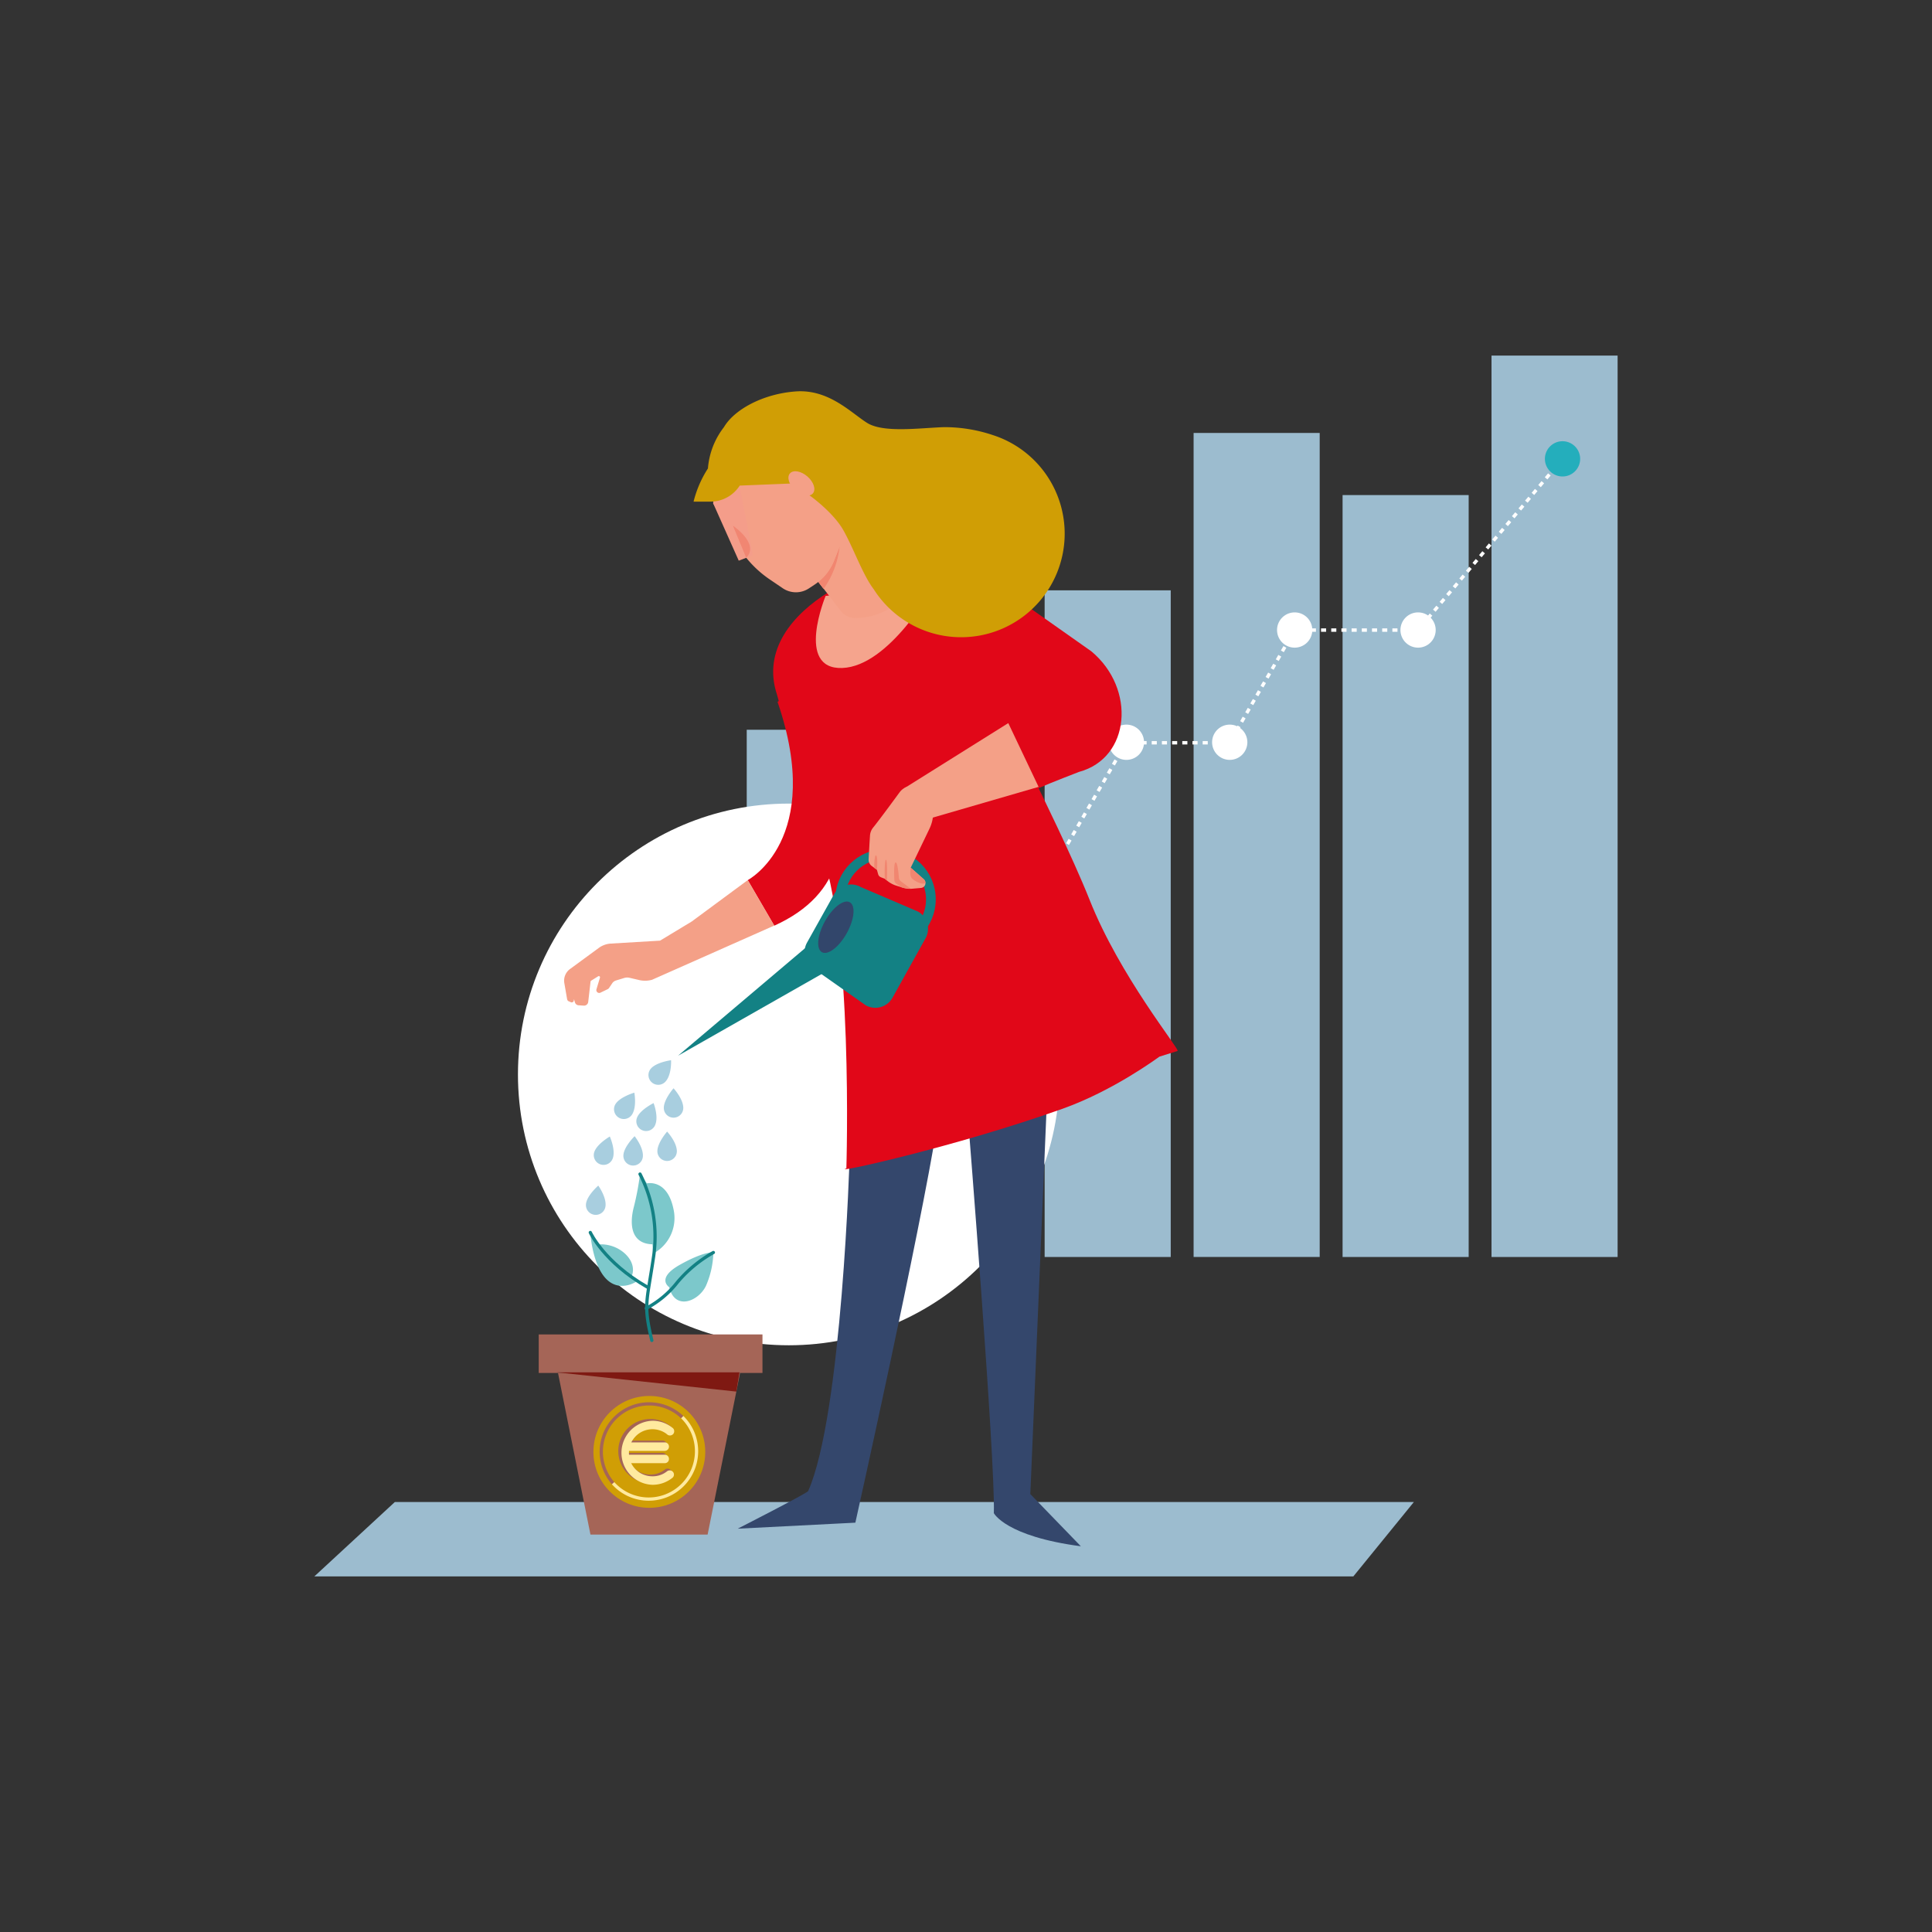
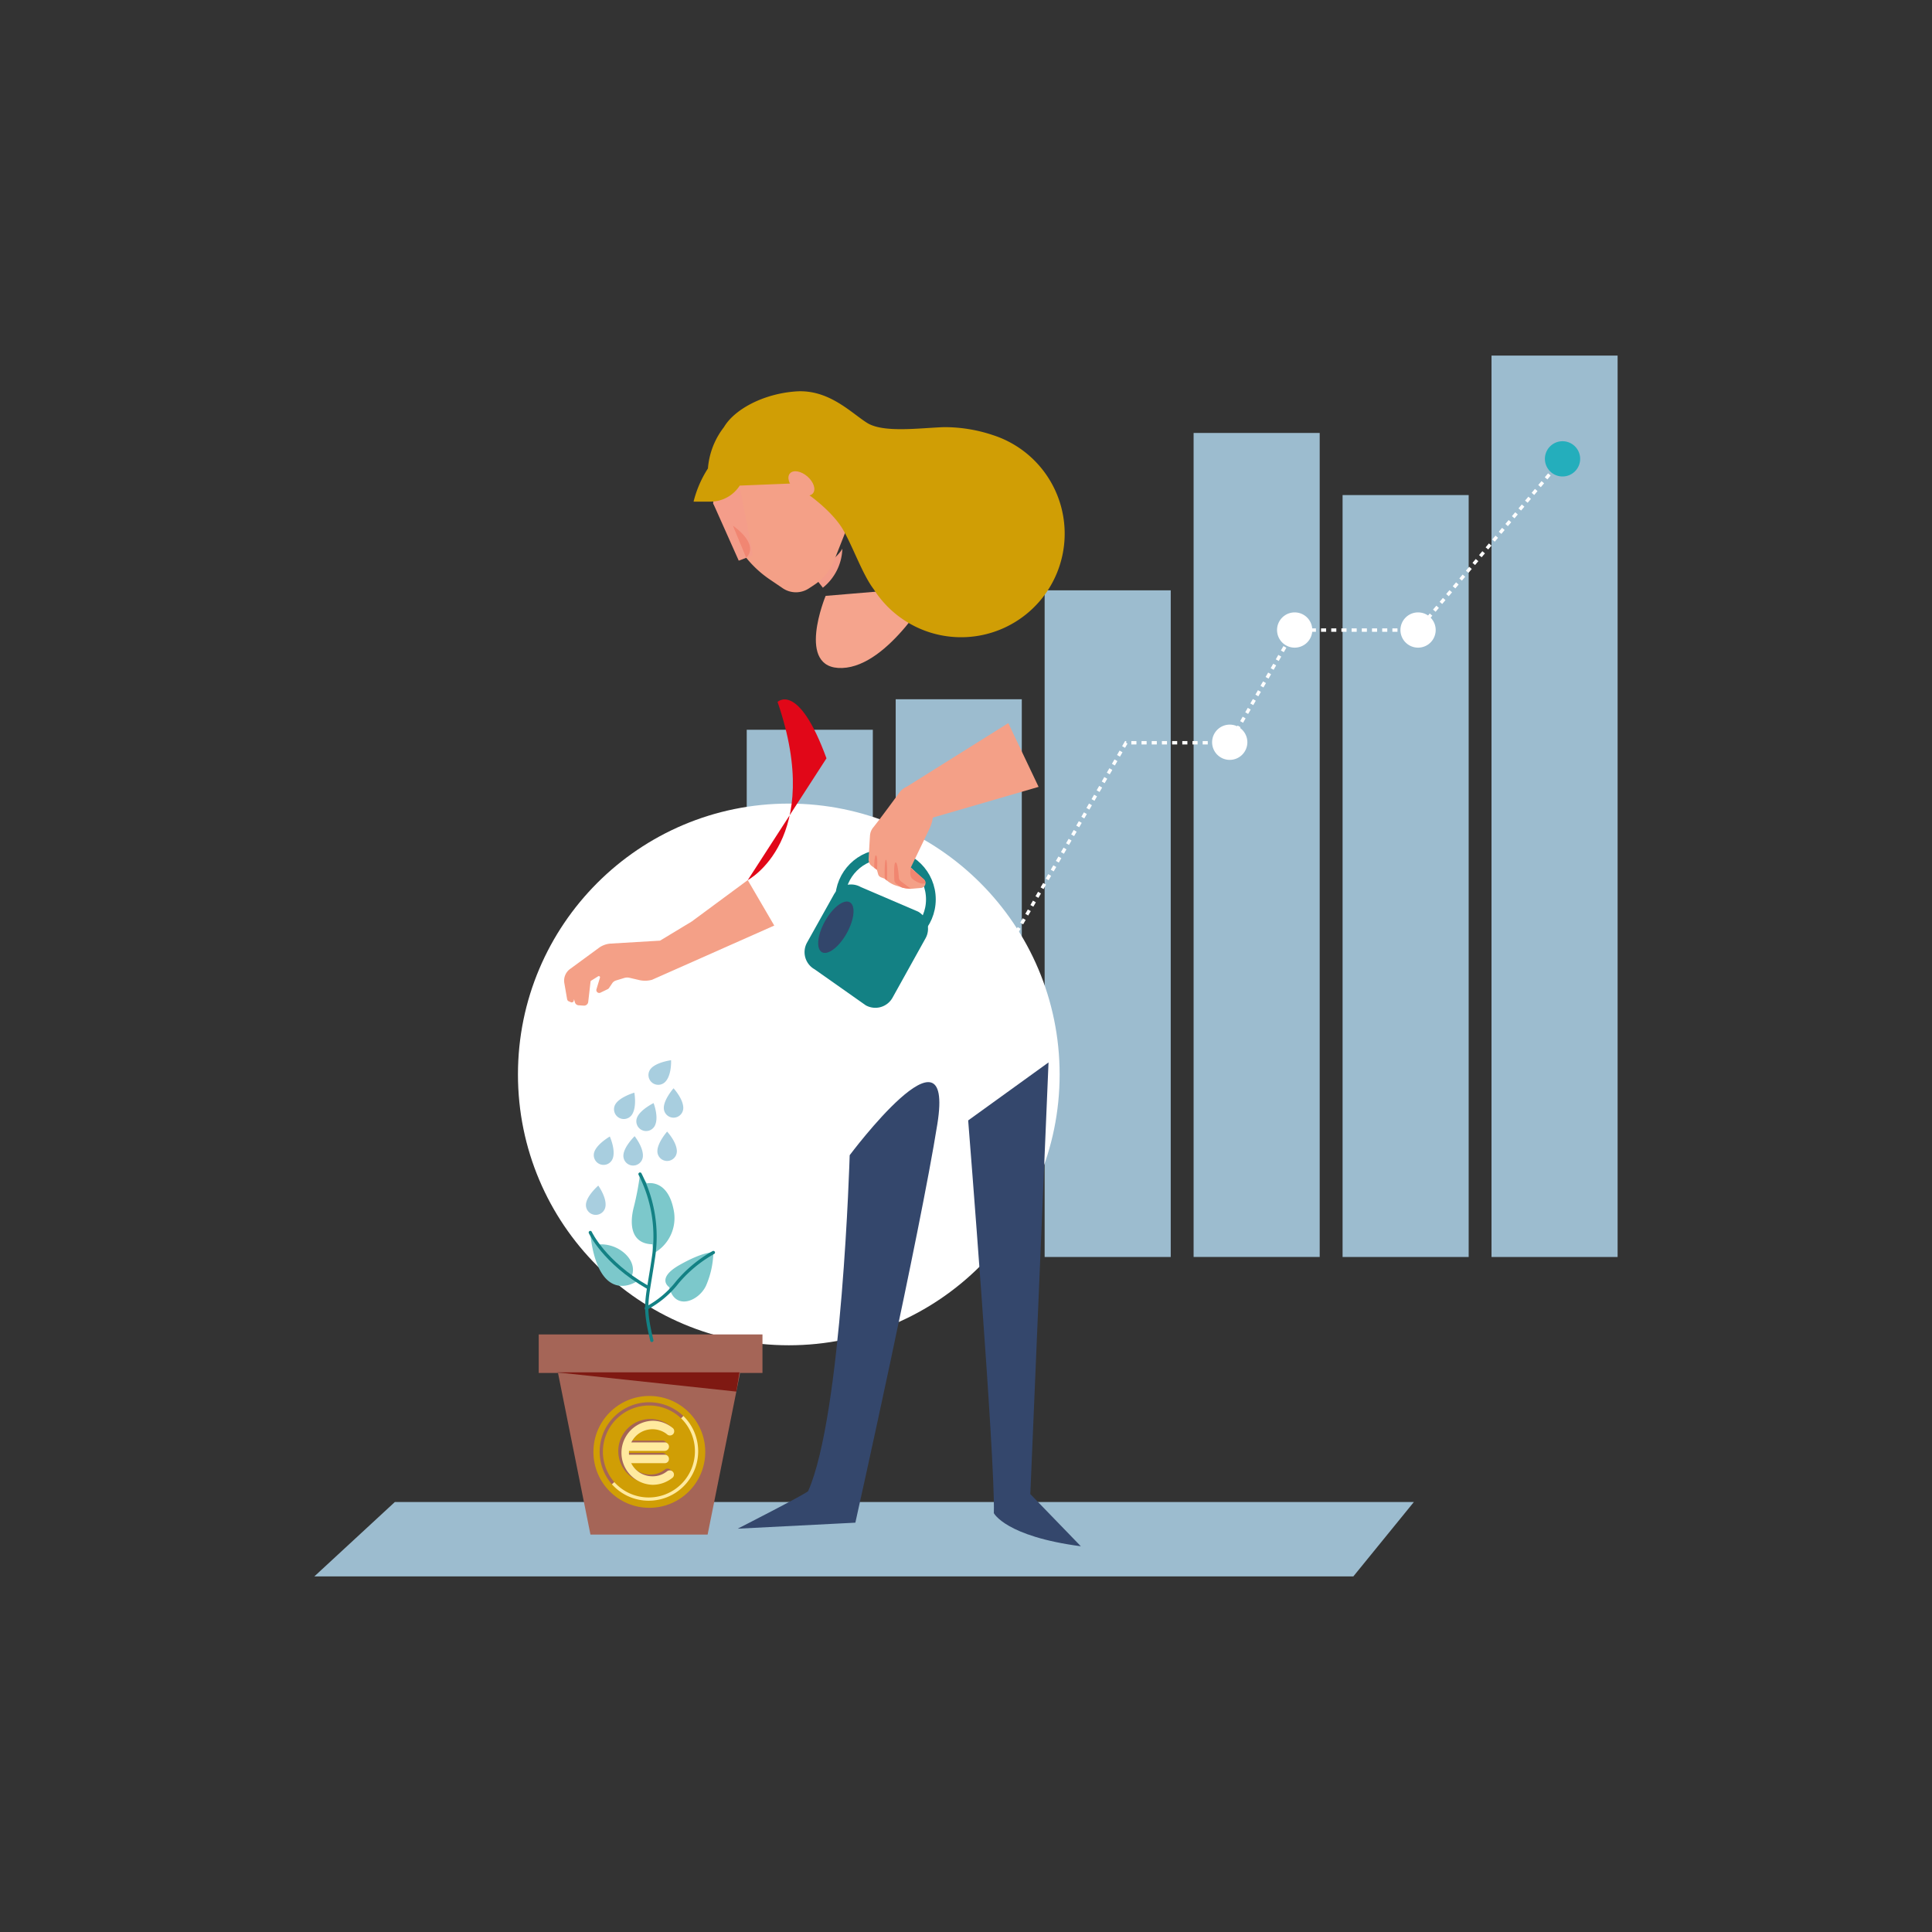
<svg xmlns="http://www.w3.org/2000/svg" id="Capa_1" data-name="Capa 1" viewBox="0 0 595.28 595.28">
  <rect x="0" y="0" width="595.28" height="595.28" fill="#333333" stroke="none" />
  <defs>
    <style>.cls-1{fill:#9cbccf;}.cls-2{fill:#fff;}.cls-16,.cls-22,.cls-23,.cls-26,.cls-3{fill:none;stroke-miterlimit:10;}.cls-3{stroke:#fff;stroke-width:1.04px;stroke-dasharray:1.57 1.57;}.cls-4{fill:#24aebc;}.cls-5{fill:#34476c;}.cls-6{fill:#e10718;}.cls-7{fill:#f5a48d;}.cls-8{fill:#f39c8a;}.cls-9{fill:#f8c7b5;}.cls-10{fill:#f4a087;}.cls-11{fill:#e0bfb7;}.cls-12{fill:#f18670;}.cls-13{fill:#f49d8a;}.cls-14{fill:#f18672;}.cls-15{fill:#d09e05;}.cls-16,.cls-26{stroke:#138184;}.cls-16{stroke-width:3px;}.cls-17{fill:#42828c;}.cls-18{fill:#138184;}.cls-19{fill:#32466b;}.cls-20{fill:#a56557;}.cls-21{fill:#7f1912;}.cls-22{stroke:#a56557;}.cls-23{stroke:#ffea9f;}.cls-24{fill:#ffea9f;}.cls-25{fill:#7cc8cb;}.cls-26{stroke-linecap:round;}.cls-27{fill:#a8cedf;}</style>
  </defs>
  <title>Ilustraciones 10 Compromisos de Banca Responsable</title>
  <rect class="cls-1" x="459.56" y="109.56" width="38.85" height="277.74" />
  <rect class="cls-1" x="413.67" y="152.54" width="38.85" height="234.76" />
  <rect class="cls-1" x="367.77" y="133.4" width="38.85" height="253.89" />
  <rect class="cls-1" x="321.87" y="181.89" width="38.85" height="205.41" />
  <rect class="cls-1" x="275.98" y="215.45" width="38.85" height="171.85" />
  <rect class="cls-1" x="230.08" y="224.85" width="38.85" height="162.45" />
  <circle class="cls-2" cx="243.04" cy="331.05" r="83.45" />
  <polygon class="cls-1" points="96.86 485.71 416.99 485.71 435.64 462.79 121.66 462.79 96.86 485.71" />
  <polyline class="cls-3" points="481.44 141.38 436.89 194.14 398.89 194.14 378.85 228.86 374.02 228.86 346.95 228.86 300.8 308.78" />
-   <path class="cls-2" d="M352.5,228.7a5.43,5.43,0,1,0-5.43,5.43,5.43,5.43,0,0,0,5.43-5.43" />
  <path class="cls-2" d="M306.35,308.63a5.43,5.43,0,1,0-5.43,5.42,5.43,5.43,0,0,0,5.43-5.42" />
  <path class="cls-2" d="M384.33,228.7a5.43,5.43,0,1,0-5.43,5.43,5.43,5.43,0,0,0,5.43-5.43" />
  <path class="cls-2" d="M404.34,194.13a5.43,5.43,0,1,0-5.42,5.42,5.43,5.43,0,0,0,5.42-5.42" />
  <path class="cls-2" d="M442.36,194.13a5.43,5.43,0,1,0-5.42,5.42,5.43,5.43,0,0,0,5.42-5.42" />
  <path class="cls-4" d="M486.87,141.38a5.43,5.43,0,1,0-5.43,5.43,5.43,5.43,0,0,0,5.43-5.43" />
  <path class="cls-5" d="M261.8,355.94S259.5,435.71,249,459.45c-1,1-21.7,11.56-21.7,11.56l36.25-1.85s19.92-89.22,25.28-122.92S261.8,355.94,261.8,355.94Z" />
  <path class="cls-5" d="M298.31,345.22s8.42,105.17,7.91,121c0,0,3.58,7.15,26.81,10.21l-15.57-16.08,5.61-133Z" />
-   <path class="cls-6" d="M260.78,360c-5.3,1.88,33-6.41,66.63-18.38,15.61-5.57,29-15.48,29.84-16.06,0,0,5.57-1.73,5.59-1.75.58-.66-17.81-23-27.19-46.73C330.45,264,320,242.84,320,242.84c3.44-1.54,12.44-5,12.44-5,15.9-4.27,17.62-25.66,3.83-37.15l-29.87-21.06c-9.45-9.44-14.94-10-28.34-7.28l-7.48.72-15,9.19c-11.39,7-20.76,18.05-16.16,31.83l13,46.34C263.07,286.5,260.78,360,260.78,360Z" />
  <path class="cls-7" d="M254.39,183.6s-9.44,22.73,5.11,22.22,28.08-25,28.08-25Z" />
  <path class="cls-8" d="M250.41,177.08l3.13,4a16,16,0,0,0,6-12c-1.57,2.72-5.34,5.28-8.55,7.1l-.55.86" />
  <path class="cls-9" d="M245.05,151.1c1.95,1.7,4.37,2.13,5.4.94s.29-3.52-1.66-5.22-4.37-2.13-5.4-.95-.29,3.52,1.66,5.23" />
-   <path class="cls-10" d="M250.41,177.08l3.13,4,5.58,7.23a5.44,5.44,0,0,0,1.76,1.48,5.25,5.25,0,0,0,2.21.61A19.82,19.82,0,0,0,281,180.22a5.37,5.37,0,0,0-1.53-6.83l-18.07-13.53-9.92,15.59-.49.77-.55.86" />
  <polygon class="cls-11" points="253.78 181.43 253.54 181.13 252.13 179.3 253.78 181.43" />
-   <path class="cls-12" d="M253.78,181.43a27.93,27.93,0,0,0,4.91-12.91L257,172.71a15.8,15.8,0,0,1-4.9,6.59l1.41,1.82.24.31" />
  <path class="cls-10" d="M221.09,143.05l-1.37,12L227,167.59a33.41,33.41,0,0,0,10.16,10.93l3.89,2.64a7.25,7.25,0,0,0,8.19.13l1.77-1.17a15.84,15.84,0,0,0,6-7.41l6.75-17.06L237,133l-15.92,10" />
  <polygon class="cls-13" points="231.99 171.09 227.62 172.75 219.72 155.04 228.03 150.44 231.99 171.09" />
  <path class="cls-14" d="M229.92,171.87c4.26-4.33-4.09-9.89-4.09-9.89l4.09,9.89" />
  <path class="cls-15" d="M218.12,144.43a22.47,22.47,0,0,1,.31-2.45,23.7,23.7,0,0,1,4.63-10.37c3.15-5.37,11.89-10.23,22.06-11s17,6.49,22,9.66,16,1.62,23.69,1.34a47,47,0,0,1,15,2.41l.57.19.32.11a31.91,31.91,0,1,1-37.5,47.22c-3.35-4.38-6.24-12.67-9.34-18.16s-10.11-10.51-10.11-10.51c-2-1.32-3.95-2.68-5.58-3.91l-16.25.66a10.7,10.7,0,0,1-9,4.94l-5.22,0a33.9,33.9,0,0,1,4.41-10.2" />
  <path class="cls-10" d="M245.05,151.1c1.95,1.7,4.37,2.13,5.4.94s.29-3.52-1.66-5.22-4.37-2.13-5.4-.95-.29,3.52,1.66,5.23" />
-   <path class="cls-6" d="M230.39,271.18s23.75-12.51,9.19-54.9c0,0,6.39-6.38,15.07,17.37s5.36,41.87-16.09,51.57Z" />
+   <path class="cls-6" d="M230.39,271.18s23.75-12.51,9.19-54.9c0,0,6.39-6.38,15.07,17.37Z" />
  <path class="cls-10" d="M174.77,308.05l-.89-5.14a4.44,4.44,0,0,1,1.75-4.34l8.88-6.51a7,7,0,0,1,3.69-1.33l15.17-.9,9.76-5.9,17.26-12.75,8.17,14L200.9,301.89a8.25,8.25,0,0,1-4.3,0l-2.66-.62a3.09,3.09,0,0,0-1.57.05l-2.59.79a2.11,2.11,0,0,0-1.15.86l-1,1.48a1,1,0,0,1-.36.31L185,305.86a.88.88,0,0,1-1.22-1.05l1.08-3.58a.37.37,0,0,0-.55-.42l-2.18,1.36a.41.41,0,0,0-.17.27l-.72,6.27a1.29,1.29,0,0,1-1.37,1.14l-1.57-.1a1.28,1.28,0,0,1-1.16-.91l-.29-1-.06.47a.64.64,0,0,1-.9.49l-.72-.32a.64.64,0,0,1-.37-.47" />
  <polygon class="cls-10" points="310.67 222.8 320.01 242.45 282.74 253.27 278.53 242.93 310.67 222.8" />
  <circle class="cls-16" cx="272.84" cy="277.11" r="13.98" />
  <path class="cls-10" d="M271.42,270.3l1.22.48.66.54.12.1a8.28,8.28,0,0,0,2.73,1.46l1.58.49.61.19a6.11,6.11,0,0,0,1.85.29c.2,0,.4,0,.6,0l3-.26a1.58,1.58,0,0,0,1-.52,1.51,1.51,0,0,0,.34-.68,2,2,0,0,0,0-.41,1.55,1.55,0,0,0-.52-1.1l-4-3.53,5.77-12a11.74,11.74,0,0,0,1.16-4.94l0-2.2s-7.07-6.2-8.36-5.67a4.85,4.85,0,0,0-2,1.58s-6,8.22-8.12,10.83a4.37,4.37,0,0,0-1,2.47c-.13,2-.33,5.46-.43,7.36a2.4,2.4,0,0,0,1,2.07l.76.56.8.59.39,1.39a1.38,1.38,0,0,0,.83.9" />
  <polyline class="cls-17" points="284.64 270.87 284.63 270.86 280.61 267.33 280.61 267.33 284.63 270.86 284.64 270.87" />
  <path class="cls-12" d="M285.16,272a1.55,1.55,0,0,0-.52-1.09h0l-4-3.53h0s-.61,2.54.49,3.43c.88.7,3,2,4.06,1.2" />
  <polygon class="cls-17" points="278.01 273.46 277.73 273.37 277.73 273.38 277.73 273.38 278.01 273.46" />
  <path class="cls-12" d="M280.65,273.84l-3.12-2.33a1.45,1.45,0,0,1-.56-1c-.11-1.42-.42-4.76-1-4.79-.08,0-.14.05-.2.17-.38.76-.27,3.92-.2,5.31a1.42,1.42,0,0,0,.57,1.07c.4.29,1,.72,1.62,1.13h0l.28.09.33.1,2.31.28" />
  <polyline class="cls-17" points="273.3 271.32 273.3 271.32 272.71 270.84 273.3 271.32" />
  <path class="cls-12" d="M273.3,271.32c0-.55.2-6-.28-6.4-.06-.05-.11,0-.16.07-.34.69-.33,4.83-.22,5.79l.07.06.59.48" />
  <path class="cls-12" d="M270.2,268s.38-4.3-.31-4.43c-.08,0-.15,0-.21.16a12.79,12.79,0,0,0-.28,3.68l.8.59" />
  <path class="cls-18" d="M285.16,289.13,275,307.41a6.06,6.06,0,0,1-8.25,2.34L251,298.66a6.06,6.06,0,0,1-2.33-8.25l8.26-14.78a6.06,6.06,0,0,1,8.25-2.34l17.69,7.59A6.07,6.07,0,0,1,285.16,289.13Z" />
  <ellipse class="cls-19" cx="257.54" cy="285.7" rx="8.81" ry="3.83" transform="translate(-117.48 371.19) rotate(-60.81)" />
-   <polygon class="cls-18" points="208.93 325.27 254.49 299.36 248.93 291.41 208.93 325.27" />
  <rect class="cls-20" x="165.99" y="411.16" width="68.94" height="11.87" />
  <polygon class="cls-20" points="218.03 472.82 181.93 472.82 171.93 423.03 228.03 423.03 218.03 472.82" />
  <polygon class="cls-21" points="226.88 428.77 171.54 422.84 227.84 422.84 226.88 428.77" />
  <circle class="cls-15" cx="200.07" cy="447.35" r="17.23" />
  <path class="cls-22" d="M188.91,457a14.74,14.74,0,0,1,21.3-20.34" />
  <path class="cls-23" d="M210.21,436.64A14.74,14.74,0,1,1,188.91,457" />
  <path class="cls-20" d="M204.13,443.87a1.26,1.26,0,0,1,.93.37,1.28,1.28,0,0,1,.37.92,1.33,1.33,0,0,1-.37.95,1.26,1.26,0,0,1-.93.37h-11a7.88,7.88,0,0,0,0,1.19h11a1.26,1.26,0,0,1,.93.37,1.31,1.31,0,0,1,.37.94,1.27,1.27,0,0,1-.37.93,1.29,1.29,0,0,1-.93.36H193.8A7.22,7.22,0,0,0,195,452a7,7,0,0,0,3.37,2.06,7.19,7.19,0,0,0,2,.27,7,7,0,0,0,4.55-1.59,1.29,1.29,0,0,1,.76-.24,1.39,1.39,0,0,1,.5.1,1.22,1.22,0,0,1,.42.29,1.19,1.19,0,0,1,.28.42,1.16,1.16,0,0,1,.1.49,1.22,1.22,0,0,1-.4.94,9.7,9.7,0,0,1-6.21,2.21,9.56,9.56,0,0,1-7-2.89,9.88,9.88,0,0,1,7-16.84,9.77,9.77,0,0,1,6.34,2.32,1.32,1.32,0,0,1,0,1.83,1.32,1.32,0,0,1-1.83,0,6.92,6.92,0,0,0-2.08-1.14,7,7,0,0,0-2.39-.4,7.21,7.21,0,0,0-2,.27,6.84,6.84,0,0,0-1.8.77,7.49,7.49,0,0,0-1.55,1.28,7.4,7.4,0,0,0-1.2,1.73Z" />
  <path class="cls-24" d="M204.81,444.42a1.3,1.3,0,0,1,.93.37,1.32,1.32,0,0,1-.93,2.25h-11a7.75,7.75,0,0,0,0,1.18h11a1.3,1.3,0,0,1,.93.37,1.27,1.27,0,0,1,.37.94,1.23,1.23,0,0,1-.37.93,1.3,1.3,0,0,1-.93.37H194.48a7.75,7.75,0,0,0,1.19,1.72,7.44,7.44,0,0,0,1.55,1.27,7.52,7.52,0,0,0,1.82.78,7.19,7.19,0,0,0,2,.27,7,7,0,0,0,4.55-1.59,1.36,1.36,0,0,1,.76-.23,1.18,1.18,0,0,1,.5.1,1.19,1.19,0,0,1,.42.28,1.2,1.2,0,0,1,.38.91,1.22,1.22,0,0,1-.4.94,9.7,9.7,0,0,1-6.21,2.21,9.87,9.87,0,0,1,0-19.73,9.77,9.77,0,0,1,6.34,2.32,1.22,1.22,0,0,1,.35.9,1.27,1.27,0,0,1-.38.94,1.34,1.34,0,0,1-.94.37,1.3,1.3,0,0,1-.9-.37,7,7,0,0,0-2.08-1.15,7.29,7.29,0,0,0-6.16.65,7.13,7.13,0,0,0-1.55,1.27,7.4,7.4,0,0,0-1.2,1.73Z" />
  <path class="cls-25" d="M197.2,361.75a83.89,83.89,0,0,1-1.91,10.15c-1.34,5.17-1,11.3,5.74,11.49l.19,2.87a12.39,12.39,0,0,0,6.32-13.59c-1.91-9.58-8.23-8.05-8.23-8.05Z" />
  <path class="cls-25" d="M206.2,396.6s-4.21-2.68,3.26-6.89,10.34-3.83,10.34-3.83a27.17,27.17,0,0,1-2.3,10.34C215.2,401,207.93,403.88,206.2,396.6Z" />
  <path class="cls-25" d="M194.71,393s1.53-3.25-2.1-6.7a11,11,0,0,0-8.24-2.87l-2.49-3.64s.58,10,5,14.36,9.77.39,9.77.39Z" />
  <path class="cls-26" d="M197.2,361.75A42.39,42.39,0,0,1,201.41,387c-2.1,14.36-3.25,14.74-.57,26" />
  <path class="cls-26" d="M199.12,403.11a29.58,29.58,0,0,0,9.57-8,40.32,40.32,0,0,1,11.11-9.19" />
  <path class="cls-26" d="M181.88,379.75s4.22,9.19,17.62,16.85" />
  <path class="cls-27" d="M198.08,356.34a3,3,0,1,1-6-.45c.2-2.65,3.46-5.81,3.46-5.81S198.3,353.52,198.08,356.34Z" />
  <path class="cls-27" d="M208.55,354.71a3,3,0,0,1-6,0c0-2.65,3-6.05,3-6.05S208.54,351.88,208.55,354.71Z" />
  <path class="cls-27" d="M210.53,341.37a3,3,0,1,1-6,0c0-2.65,3-6.05,3-6.05S210.52,338.54,210.53,341.37Z" />
  <path class="cls-27" d="M201.87,346.62a3,3,0,0,1-5.58-2.29c1-2.45,5.09-4.45,5.09-4.45S203,344,201.87,346.62Z" />
  <path class="cls-27" d="M205.09,333.21a3,3,0,1,1-4.55-3.95c1.73-2,6.23-2.59,6.23-2.59S207,331.07,205.09,333.21Z" />
  <path class="cls-27" d="M194.75,343.39a3,3,0,1,1-5.09-3.23c1.42-2.24,5.79-3.49,5.79-3.49S196.27,341,194.75,343.39Z" />
  <path class="cls-27" d="M188.82,356.87a3,3,0,1,1-5.71-1.92c.84-2.51,4.78-4.77,4.78-4.77S189.72,354.19,188.82,356.87Z" />
  <path class="cls-27" d="M186.56,371.69a3,3,0,1,1-6-.79c.34-2.62,3.78-5.6,3.78-5.6S186.93,368.88,186.56,371.69Z" />
</svg>